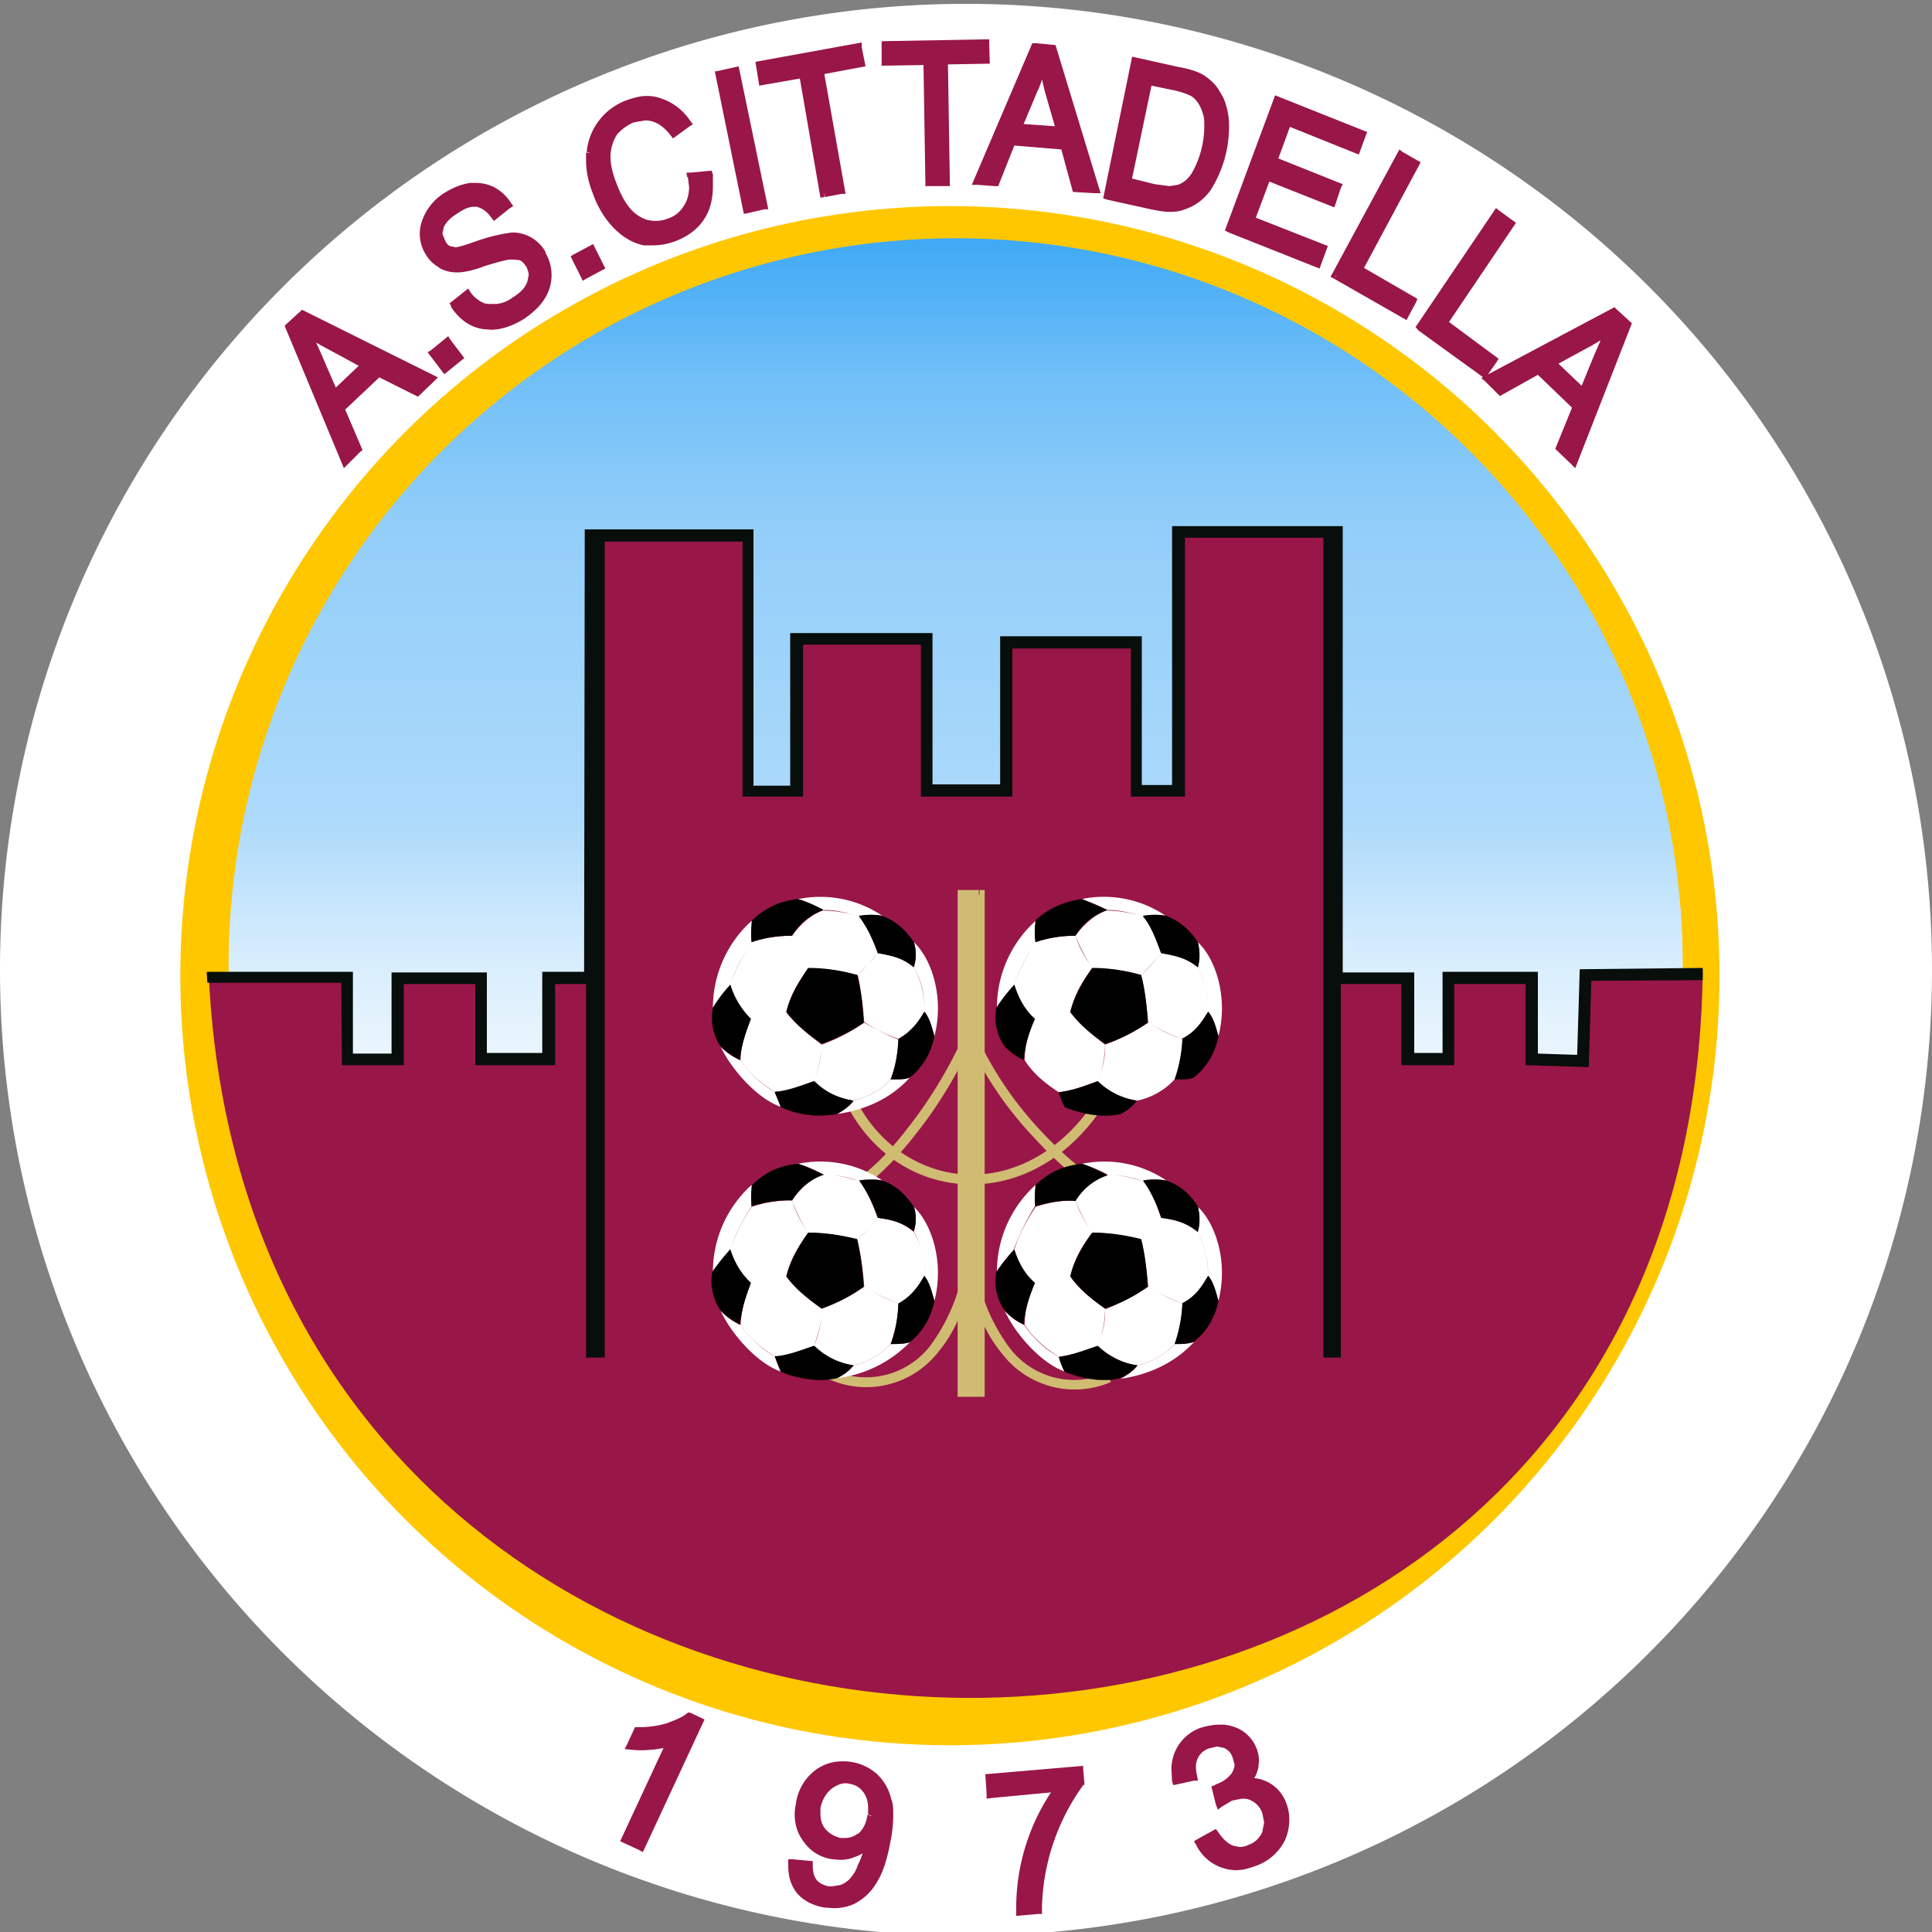
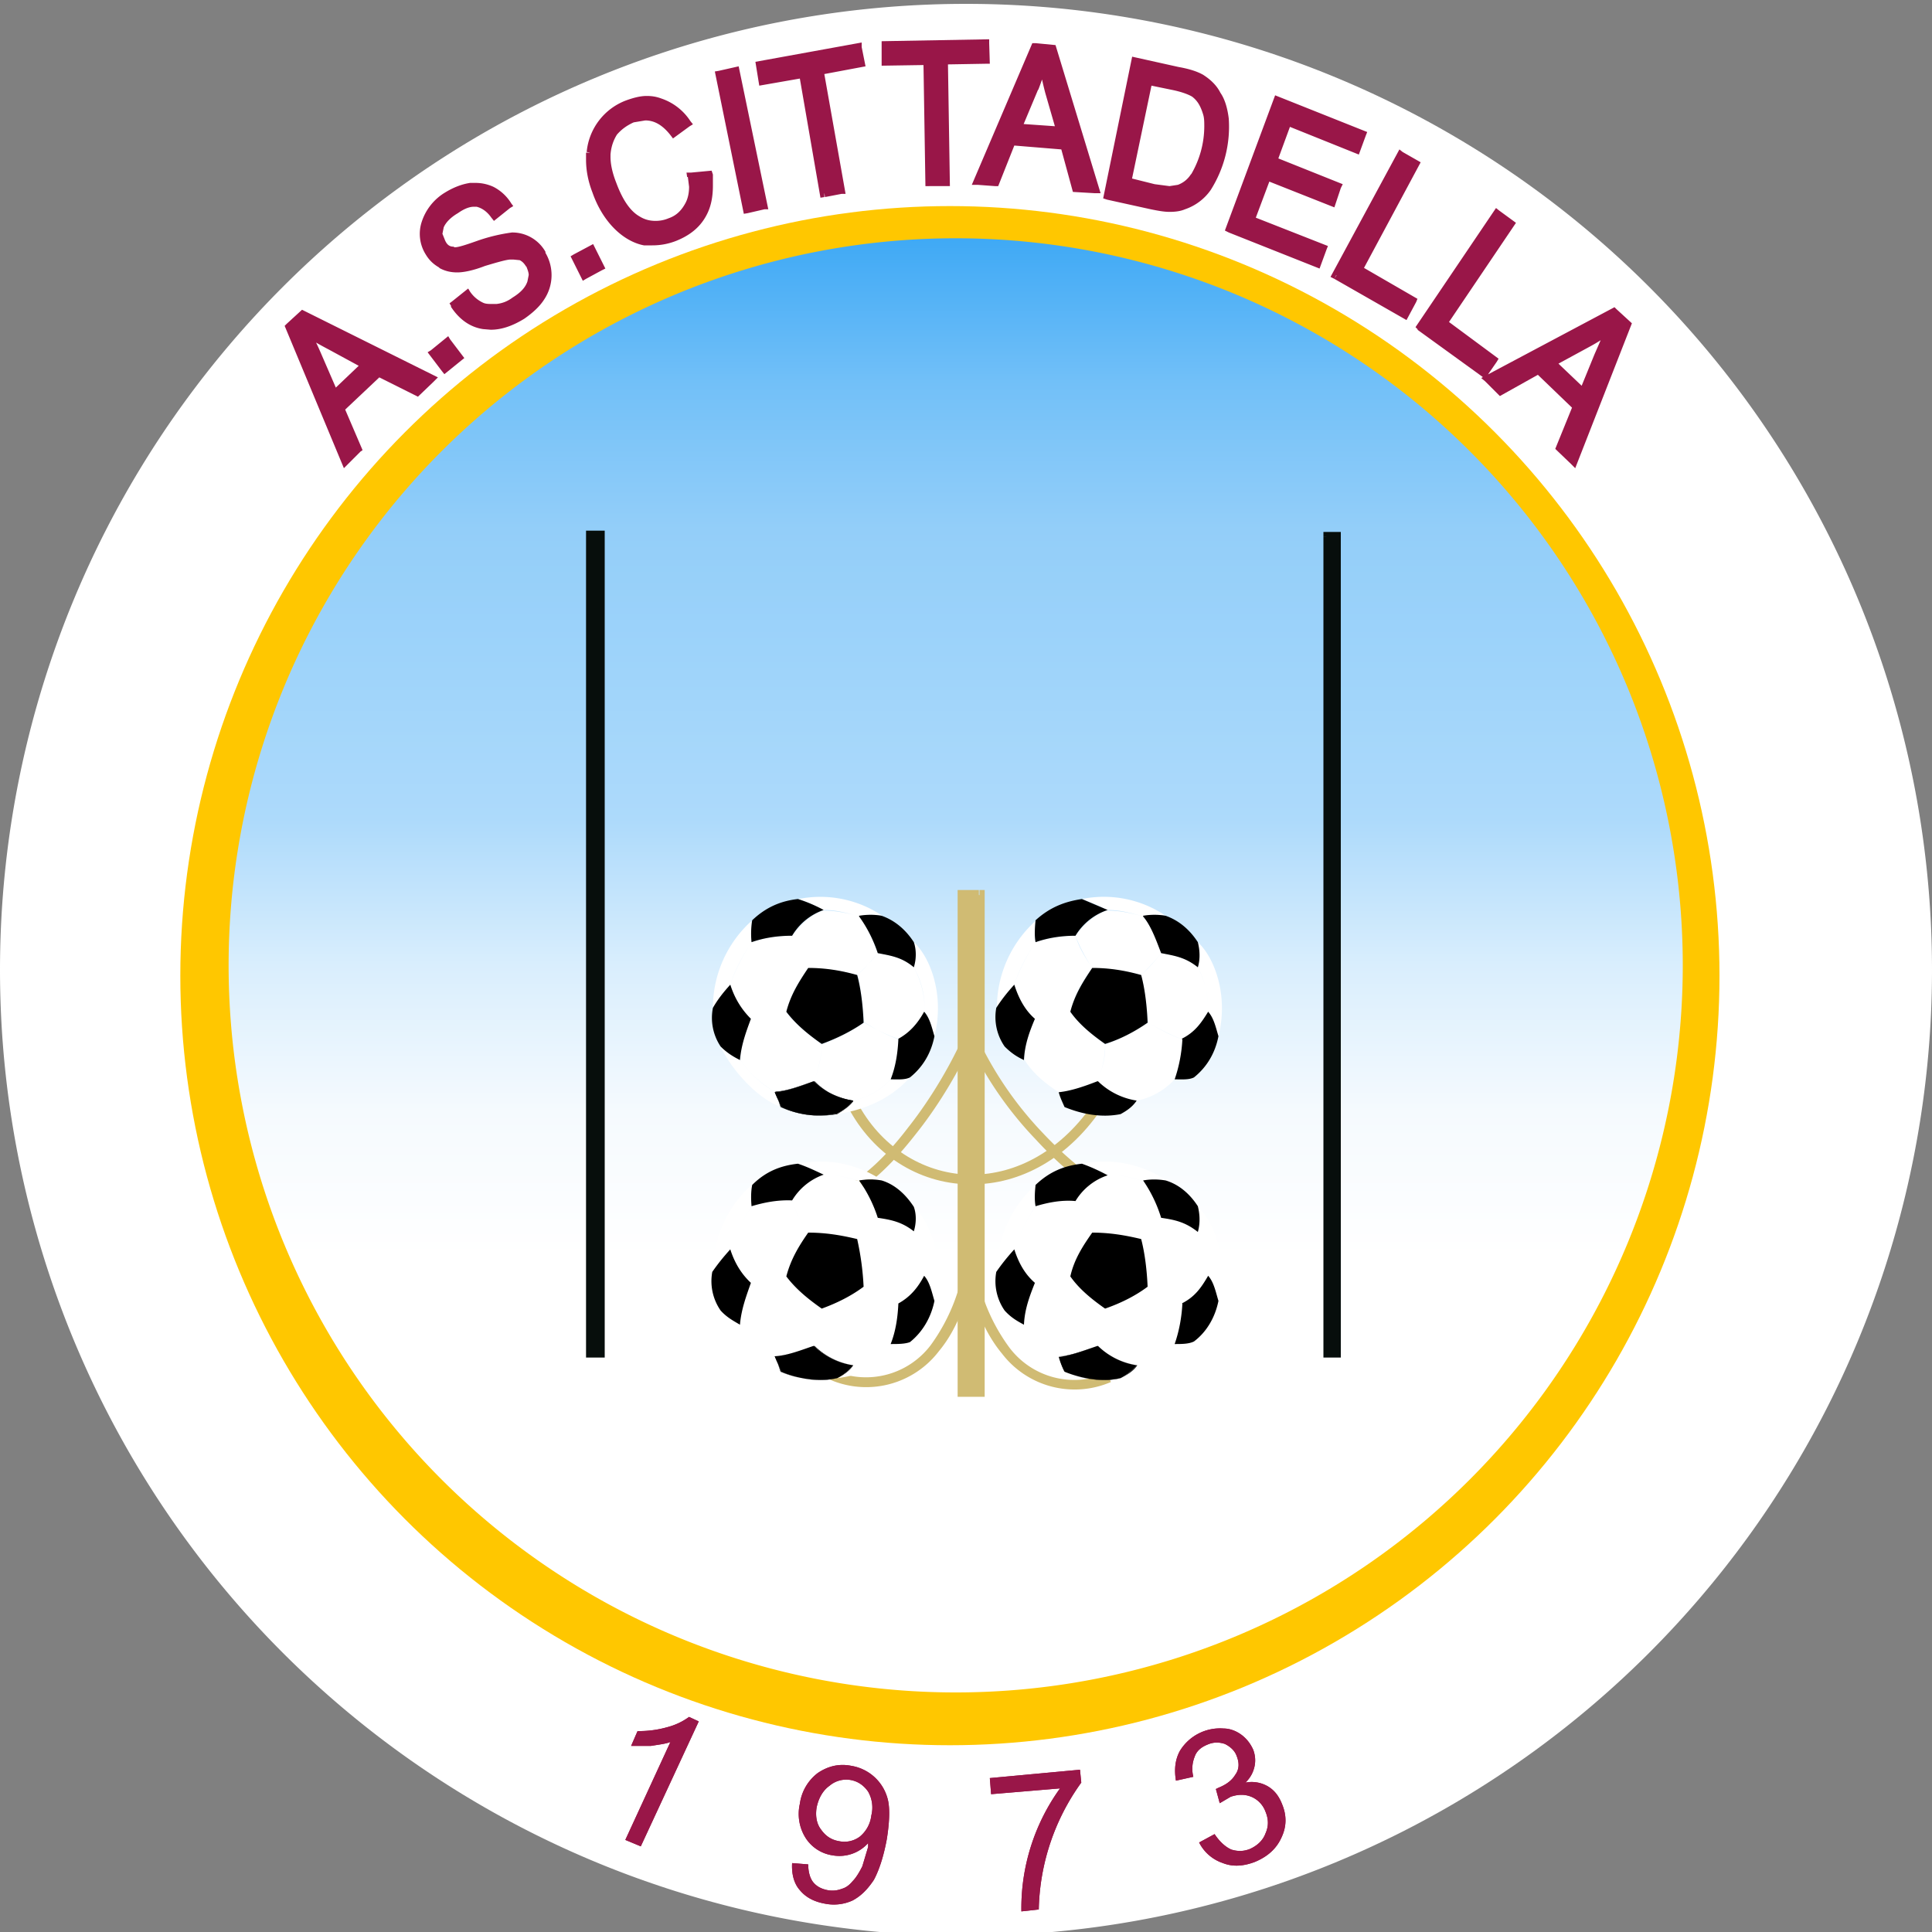
<svg xmlns="http://www.w3.org/2000/svg" fill="none" height="300" width="300">
  <rect width="100%" height="100%" fill="#808080" stroke="none" />
  <linearGradient id="b" gradientUnits="userSpaceOnUse" x1="148.4" x2="148.4" y1="262.8" y2="37">
    <stop offset="0" stop-color="#fff" />
    <stop offset=".3" stop-color="#fff" />
    <stop offset=".4" stop-color="#f5fafe" />
    <stop offset=".5" stop-color="#d9eefd" />
    <stop offset=".6" stop-color="#addafb" />
    <stop offset=".7" stop-color="#9fd4fa" />
    <stop offset=".8" stop-color="#93cef9" />
    <stop offset=".9" stop-color="#72c0f8" />
    <stop offset="1" stop-color="#3fa9f5" />
  </linearGradient>
  <clipPath id="a">
    <path d="M0 0h300v300H0z" />
  </clipPath>
  <g clip-path="url(#a)">
    <path d="M150 300.6a150 150 0 100-300 150 150 0 000 300z" fill="#fff" />
    <circle cx="147.5" cy="151.5" fill="#ffc700" r="119.5" />
    <path d="M148.4 262.8a112.9 112.9 0 100-225.8 112.9 112.9 0 000 225.8z" fill="url(#b)" />
-     <path clip-rule="evenodd" d="M61.7 151.2h13v13.2H85v-13.2h6.5V83.4h24.5v38.8h7.5v-23H144v23h12.3V99.8h20.2v22.4h6.6V82.9h24.4v68.3h11.1v13.2h6.3v-13.2h13v13.2l7.9.3.4-14 18.2.3c-2 151.2-225.4 149.2-232 0h21.5l.1 13.4h7.8v-13.2z" fill="#991648" fill-rule="evenodd" />
    <path clip-rule="evenodd" d="M91.8 83.2H93v127h-1.3z" fill="#070e0c" fill-rule="evenodd" />
    <path d="M91.7 83.2v.7h.8v125.5V83.2h-.8v.7-.7H91v127.6H93.9V82.4H91v.8zM206.2 83.3v.7h.6v125.4h-.6v.7h.7V83.3h-.7v.7-.7h-.7v127.5h2.7V82.6h-2.7v.7z" fill="#070e0c" />
    <path clip-rule="evenodd" d="M149.4 139h2.7V216h-2.7z" fill="#d0bb73" fill-rule="evenodd" />
    <path d="M152 139v-.8h-3.3v78.7h4.2v-78.7h-.8v.8h-.8v76.3h-1v-75.5h1.8v-.8h-.8z" fill="#d0bb73" />
    <path d="M132 172.5c4.1 7.3 11.3 11.5 19 11.4 7.3 0 15-3.9 20.5-12.4l-1.3-.8c-5.3 8.1-12.5 11.7-19.3 11.7-7 0-13.7-3.9-17.5-10.7z" fill="#d0bb73" />
    <path d="M150.2 159.5c-2 4.9-5.4 10.8-9.2 15.6-3.8 5-8 8.8-11.5 9.8l.5 1.5c4-1.2 8.3-5.3 12.2-10.3 4-5 7.4-11 9.5-16zM150 193.9a29 29 0 01-5.5 15 12.6 12.6 0 01-15.1 3.9l-.6 1.4a14.2 14.2 0 0017-4.4c3-3.6 5-9 5.8-15.8z" fill="#d0bb73" />
    <path d="M149.7 194.4c.8 6.9 2.9 12.2 5.9 15.8a14.2 14.2 0 0016.9 4.4l-.6-1.4a12.6 12.6 0 01-15.2-4 28.8 28.8 0 01-5.5-15zM150 160.9a57 57 0 0010.8 16c4.6 5 9.5 8.8 13.5 10l.5-1.5c-3.5-1-8.4-4.7-12.9-9.5a55.5 55.5 0 01-10.5-15.6l-1.5.6z" fill="#d0bb73" />
-     <path d="M32.2 152.6H53l.1 12.8h9.6v-12.6h11.1v12.6h12.4v-12.6h6.5V84.1h22.6v39.6h9.4v-23.6h18.3v23.6h14.2v-23h18.4v23h8.4V83.5h22.6v69.3h11v12.6h8.2v-12.6h11.1v12.6l9.8.3.4-13.4 17.3-.1v-1.9l-19.1.2-.4 13.3-6.1-.2v-12.7h-14.8v12.6h-4.4V151h-11.1V81.7H182v40.2h-4.7V98.8h-22v23h-10.5V98.3h-22.1V122H117V82.2H90.8l-.1 68.7h-6.5v12.6h-8.6V151H60.8v12.6h-6v-12.7H32.1z" fill="#070e0c" />
    <g clip-rule="evenodd" fill-rule="evenodd">
      <path d="M166.2 157.2c.6-2.8 2-5 3.4-6.9-1-1.5-2-3-2.6-5-2.1 0-4.1.3-6.2 1-1.3 2-2.5 4.2-3.3 6.6.6 2.1 1.7 4 3.2 5.3l5.5-1zm3.4-6.9c-1-1.5-2-3.4-2.6-5 1.3-1.8 3-3.3 5-4 2 0 3.7.5 5.5 1 1.2 1.4 2 3.4 2.8 5.7-1 1.3-2 2.3-3.1 3.4-2.4-.7-5-1-7.6-1zm-1.6-10.7c1.3.5 2.7 1 4 1.8 1.9 0 3.7.4 5.5.9 1.2-.3 2.4-.3 3.5-.1a17.1 17.1 0 00-13-2.6zm9.2 11.8c1.1-1 2.2-2.2 3.1-3.4 2.4.4 4 .8 5.7 2.2 1 2 1.6 4 1.6 6.9-1 1.6-2 3.2-4 4.3-2-.7-3.6-1.6-5.3-2.6-.2-2.6-.6-5.1-1.1-7.4zm8.8-1.2c1 1.9 1.6 4.1 1.6 6.9.8 1 1.2 2.3 1.6 3.8 1.6-6.3-.6-12.2-3.2-14.6.3 1.1.3 2.6 0 3.9zm-14.4 12c2.3-.8 4.6-2 6.7-3.4 1.7 1 3.5 1.9 5.3 2.6 0 2-.5 4.3-1.2 6.2a10.9 10.9 0 01-5.8 3.3 11 11 0 01-6.2-3c.8-2 1.3-3.7 1.2-5.8zm-1.2 5.7a15 15 0 001.2-5.7c-1.7-1.3-3.9-3-5.4-5l-5.5 1c-.9 2-1.6 4.2-1.6 6.4 1.3 2.1 3.3 3.7 5.3 5 2.3-.3 4-1 6-1.7zm-12.9-15c.8-2.5 2-4.6 3.3-6.6-.2-1.1-.1-2.3 0-3.3a18.2 18.2 0 00-6 13.5c.8-1.3 1.7-2.4 2.7-3.6" fill="#fff" />
      <path d="M166.2 157.1c.7-2.7 2-4.7 3.4-6.8 2.7 0 5.1.4 7.6 1.1.6 2.2.9 4.9 1 7.4-2 1.4-4.3 2.6-6.6 3.3-2-1.4-4-3-5.4-5zm-5.4-10.8c2-.7 4.1-1 6.2-1a9.2 9.2 0 015-4l-4-1.7c-2.7.4-5 1.3-7.2 3.3-.1 1.1-.2 2.3 0 3.4zm16.7-4c1.2 1.4 2 3.6 2.8 5.7 2 .4 3.7.6 5.7 2.2.4-1.3.3-2.7 0-3.9-1.3-2-3-3.4-5-4.1-1.1-.2-2.4-.2-3.5 0zm6 19c2-1 3-2.4 4.1-4.2.9 1 1.2 2.5 1.6 3.8-.5 2.6-1.8 4.8-3.8 6.4-.8.4-1.9.3-3 .3.7-2 1.1-4.2 1.2-6.2zm-27.5 1.2c1 1 1.9 1.6 3 2.1.1-2.4.9-4.5 1.7-6.4-1.5-1.3-2.5-3.1-3.2-5.3-1 1.1-1.9 2.2-2.8 3.6a8 8 0 001.3 6M170.5 167.9a11 11 0 006 3c-.6.9-1.4 1.5-2.5 2.1-3 .6-6 0-8.7-1.1-.3-.7-.7-1.5-.9-2.3 2-.2 4.2-1 6-1.7z" fill="#000" />
      <path d="M122.1 198.2c.6-2.7 2.1-5 3.4-6.8-1-1.5-2-3.1-2.5-5-2.2 0-4.2.3-6.3 1-1.3 2-2.5 4.2-3.3 6.6.6 2 1.8 4 3.2 5.2l5.5-1zm3.4-6.8c-1-1.5-2-3.4-2.5-5 1.3-1.9 2.9-3.4 5-4 2 0 3.6.5 5.4 1 1.2 1.4 2 3.4 2.9 5.7a27 27 0 01-3.2 3.4c-2.4-.7-5-1-7.6-1.1zm-1.6-10.7c1.4.4 2.7 1 4 1.7 1.9 0 3.8.4 5.5 1 1.2-.3 2.4-.3 3.6-.1a17.2 17.2 0 00-13-2.6zm9.2 11.8c1.2-1 2.2-2.2 3.2-3.4 2.4.3 3.9.8 5.6 2.2 1.1 2 1.7 4 1.7 6.8-1 1.6-2.1 3.3-4.1 4.3-1.9-.7-3.6-1.6-5.3-2.6-.2-2.5-.5-5-1.1-7.3zm8.8-1.3a14 14 0 011.7 7c.7 1 1 2.3 1.5 3.8 1.6-6.3-.6-12.2-3.2-14.6.4 1 .4 2.6 0 3.8zm-14.3 12a29 29 0 006.6-3.4c1.7 1 3.5 2 5.3 2.6 0 2-.5 4.3-1.2 6.3a10.9 10.9 0 01-5.8 3.3 11 11 0 01-6.1-3c.7-2 1.2-3.7 1.2-5.8zm-1.2 5.8a15 15 0 001.2-5.8c-1.7-1.2-4-2.9-5.5-5l-5.5 1a19 19 0 00-1.6 6.5c1.3 2.1 3.3 3.7 5.4 5 2.2-.3 4-1 6-1.7zm-13-15c.8-2.5 2-4.6 3.3-6.7V184a18.2 18.2 0 00-6 13.5c.8-1.3 1.8-2.4 2.7-3.5z" fill="#fff" />
      <path d="M115 205.7a16 16 0 005.4 5c.1.7.5 1.6.9 2.3-4-1.4-8-6.3-9.4-9.5.9 1 1.9 1.7 3 2.2zm17.5 6.3a11 11 0 005.8-3.3c1 0 2.1 0 3-.3A19 19 0 01130 214a8.4 8.4 0 002.6-2" fill="#fff" />
      <path d="M122.1 198.2c.7-2.7 2-4.8 3.4-6.8 2.7 0 5.1.4 7.6 1a43 43 0 011 7.4c-2 1.5-4.3 2.6-6.5 3.4-2-1.4-4-3-5.5-5zm-5.4-10.9c2-.6 4.1-1 6.3-.9a9.3 9.3 0 014.9-4c-1.3-.6-2.5-1.2-4-1.7-2.7.3-5 1.2-7.1 3.3-.2 1-.2 2.2-.1 3.3zm16.7-4a21 21 0 012.9 5.8c2 .3 3.7.6 5.6 2.1.4-1.3.4-2.7 0-3.8-1.3-2-3-3.5-5-4.1-1.1-.2-2.3-.2-3.5 0zm6.1 19.1c1.8-1 3-2.4 4-4.3.9 1 1.2 2.6 1.6 3.9-.5 2.5-1.8 4.8-3.8 6.4-.8.3-1.9.3-3 .3.8-2 1.1-4.2 1.2-6.3zm-27.6 1.1c1 1.1 2 1.6 3 2.2.2-2.4 1-4.5 1.7-6.5-1.4-1.3-2.5-3-3.2-5.2-1 1.1-1.9 2.2-2.8 3.5a8 8 0 001.3 6M126.4 209a11 11 0 006.1 3c-.7.8-1.5 1.5-2.5 2-3 .6-6.2.1-8.7-1l-1-2.4c2-.1 4.2-1 6-1.6" fill="#000" />
    </g>
    <path d="M126.4 209a11 11 0 006.1 3c-.7.8-1.5 1.5-2.5 2-.9.2-1.7.3-2.6.3-2.1 0-4.3-.5-6.1-1.3l-1-2.4c2.1-.1 4.2-1 6.1-1.6-1.9.6-4 1.5-6 1.6l.8 2.4a15.2 15.2 0 008.8 1c1-.5 1.9-1.1 2.5-2a11 11 0 01-6-3h-.1z" fill="#000" />
    <path clip-rule="evenodd" d="M166.2 198.2c.6-2.7 2-5 3.4-6.8-1-1.5-2-3.1-2.6-5-2.1 0-4.1.3-6.2 1-1.3 2-2.5 4.2-3.3 6.6.6 2 1.7 4 3.2 5.2l5.5-1zm3.4-6.8a24 24 0 01-2.6-5c1.3-1.9 3-3.4 5-4 2 0 3.7.5 5.5 1 1.2 1.4 2 3.4 2.8 5.7a28 28 0 01-3.1 3.4c-2.4-.7-5-1-7.6-1.1zm-1.6-10.7c1.3.4 2.7 1 4 1.7 1.9 0 3.7.4 5.5 1 1.2-.3 2.4-.3 3.6-.1a17.2 17.2 0 00-13-2.6zm9.2 11.8a28 28 0 003.1-3.4c2.4.3 4 .8 5.7 2.2 1 2 1.6 4 1.6 6.8-1 1.7-2 3.3-4 4.3a33 33 0 01-5.3-2.6c-.2-2.5-.6-5-1.1-7.3zm8.8-1.2a14 14 0 011.6 6.8c.8 1 1.2 2.4 1.6 3.9 1.6-6.3-.6-12.2-3.2-14.6.3 1 .3 2.6 0 3.9zm-14.4 12c2.3-.9 4.6-2.1 6.7-3.5 1.7 1 3.5 2 5.3 2.6 0 2-.5 4.3-1.2 6.3a10.9 10.9 0 01-5.8 3.3c-2.5-.3-4.4-1.5-6.2-3 .8-2 1.3-3.7 1.2-5.8zm-1.2 5.7a15 15 0 001.2-5.8c-1.7-1.2-3.9-2.8-5.4-5l-5.5 1c-.9 2.1-1.6 4.3-1.6 6.5 1.3 2.1 3.3 3.7 5.3 5 2.3-.3 4-1 6-1.7zm-13-15c1-2.5 2-4.6 3.3-6.7l.1-3.3a18.2 18.2 0 00-6 13.5c.8-1.3 1.7-2.4 2.7-3.5z" fill="#fff" fill-rule="evenodd" />
    <path clip-rule="evenodd" d="M159 205.7a16 16 0 005.4 5l1 2.3c-4-1.4-8-6.3-9.4-9.5.9 1 1.8 1.7 3 2.2zm17.6 6.3a11 11 0 005.8-3.3c1 0 2 0 3-.3-2.8 3-6.6 5-11.4 5.7a8.6 8.6 0 002.6-2z" fill="#fff" fill-rule="evenodd" />
    <path clip-rule="evenodd" d="M166.2 198.2c.6-2.7 2-4.8 3.4-6.8 2.7 0 5.1.4 7.6 1 .6 2.3.9 5 1 7.4-2 1.5-4.3 2.6-6.6 3.4-2-1.4-4-3-5.4-5zm-5.4-10.9c2-.6 4.1-1 6.2-.8a9.2 9.2 0 015-4c-1.3-.7-2.6-1.3-4-1.8-2.7.3-5 1.2-7.2 3.3-.1 1-.2 2.2 0 3.3zm16.7-4a21 21 0 012.8 5.8c2 .3 3.7.6 5.7 2.2.4-1.4.3-2.8 0-4-1.3-2-3-3.4-5-4-1.2-.2-2.4-.2-3.5 0zm6 19.1c2-1 3-2.4 4.1-4.3.9 1 1.2 2.6 1.6 3.9-.5 2.5-1.8 4.8-3.8 6.3-.8.4-1.9.4-3 .4.7-2 1.1-4.2 1.2-6.3zm-27.5 1.1c1 1.1 1.9 1.6 3 2.2.1-2.4.9-4.5 1.7-6.5-1.5-1.3-2.5-3-3.2-5.2-1 1.1-1.9 2.2-2.8 3.5a8 8 0 001.3 6zM170.5 209a11 11 0 006 3 9 9 0 01-2.5 2c-3 .6-6 .1-8.7-1a12 12 0 01-.9-2.3c2-.2 4.2-1.1 6-1.7" fill="#000" fill-rule="evenodd" />
    <path d="M170.5 209a11 11 0 006 3 9 9 0 01-2.5 2c-.8.2-1.6.3-2.5.3-2.2 0-4.3-.5-6.2-1.3l-.8-2.4c2 0 4-1 6-1.6-2 .6-4 1.5-6 1.6.1.8.5 1.7.8 2.4a15.2 15.2 0 008.7 1c1-.5 2-1.1 2.6-2a11 11 0 01-6.1-3z" fill="#000" />
    <path clip-rule="evenodd" d="M122.1 157.2c.6-2.8 2.1-5 3.4-6.9a24 24 0 01-2.5-5c-2.2 0-4.2.3-6.3 1-1.3 2-2.5 4.2-3.3 6.6.6 2.1 1.8 4 3.2 5.3l5.5-1zm3.4-6.9a24 24 0 01-2.5-5c1.3-1.8 2.9-3.3 5-4 2 0 3.6.5 5.4 1 1.2 1.4 2 3.4 2.9 5.7-1 1.3-2 2.3-3.2 3.4-2.4-.7-5-1-7.6-1zm-1.6-10.7c1.4.4 2.7 1 4 1.8 1.9 0 3.8.4 5.5.9 1.2-.3 2.4-.3 3.6-.1a17.2 17.2 0 00-13-2.6zm9.2 11.8c1.2-1 2.2-2.2 3.2-3.4 2.4.4 3.9.8 5.6 2.2 1.1 2 1.7 4 1.7 6.9-1 1.6-2.1 3.2-4.1 4.3-1.9-.7-3.6-1.6-5.3-2.7-.2-2.5-.5-5-1-7.3zm8.8-1.2c1 1.9 1.7 4.1 1.7 6.9.7 1 1.1 2.3 1.5 3.8 1.6-6.3-.6-12.2-3.2-14.6.4 1.1.4 2.6 0 3.9zm-14.3 12a29 29 0 006.6-3.4c1.7 1 3.5 1.9 5.3 2.5 0 2.1-.5 4.4-1.2 6.3a11 11 0 01-5.8 3.3c-2.4-.3-4.4-1.4-6.1-3 .7-2 1.2-3.7 1.2-5.8zm-1.2 5.7c.7-2 1.2-4 1.2-5.7-1.7-1.3-4-3-5.5-5l-5.5 1c-.8 2-1.6 4.2-1.6 6.4 1.3 2.1 3.3 3.7 5.4 5 2.2-.3 4-1 6-1.7zm-13-15c.8-2.5 2-4.6 3.3-6.6V143a18.2 18.2 0 00-6 13.5c.8-1.3 1.8-2.4 2.7-3.6z" fill="#fff" fill-rule="evenodd" />
    <path clip-rule="evenodd" d="M115 164.6a16 16 0 005.4 5c.2.7.5 1.6.9 2.3-4-1.4-8-6.3-9.4-9.4.9 1 1.9 1.6 3 2.1zm17.5 6.3a11 11 0 005.8-3.3c1 0 2.1 0 3-.3-2.7 3-6.5 5-11.4 5.7a8.5 8.5 0 002.6-2z" fill="#fff" fill-rule="evenodd" />
    <path clip-rule="evenodd" d="M122.1 157.1c.7-2.7 2-4.7 3.4-6.8 2.7 0 5.1.4 7.6 1.1.6 2.2.9 4.9 1 7.4-2 1.4-4.3 2.5-6.5 3.3-2-1.4-4-3-5.5-5zm-5.4-10.8c2-.7 4.1-1 6.3-1a9.2 9.2 0 014.9-4 23 23 0 00-4-1.7c-2.7.3-5 1.3-7.1 3.3a13 13 0 00-.1 3.4zm16.7-4a21 21 0 012.9 5.7c2 .4 3.7.6 5.6 2.2.4-1.3.4-2.7 0-3.9-1.3-2-3-3.4-5-4.1-1.1-.2-2.3-.2-3.5 0zm6.1 19c1.8-1 3-2.4 4-4.2.9 1 1.2 2.5 1.6 3.8-.5 2.6-1.8 4.8-3.8 6.4-.8.4-1.9.3-3 .3.8-2 1.1-4.2 1.2-6.2zm-27.6 1.2c1 1 2 1.6 3 2.1.2-2.4 1-4.5 1.7-6.4-1.4-1.4-2.5-3.1-3.2-5.3-1 1.1-1.9 2.2-2.7 3.6a8 8 0 001.2 6M126.4 167.9a11 11 0 006.1 3c-.7.9-1.5 1.5-2.5 2-3 .7-6.2.2-8.7-1l-1-2.3c2-.2 4.2-1 6-1.7" fill="#000" fill-rule="evenodd" />
    <path d="M126.4 167.9a11 11 0 006.1 3c-.7.9-1.5 1.5-2.5 2-.9.2-1.7.3-2.6.3-2.1 0-4.3-.5-6.1-1.3l-1-2.3c2.1-.2 4.2-1 6.1-1.7-1.9.6-4 1.5-6 1.6l.8 2.4a15.2 15.2 0 008.8 1.1c1-.6 1.9-1.2 2.5-2a11 11 0 01-6-3.1h-.1z" fill="#000" />
    <path d="M241 56.3l4.8 4.6 2.4-5.7a60 60 0 012-4.2c-1.2.8-2.3 1.6-3.6 2.2zm-10 2.5l19.6-10.4 2 2-8.2 21.2-2.2-2 2.6-6.4-6-5.7-5.8 3.2zm-10.5-8.1l11.9-17.5 2 1.5L224 50.2l7.9 5.6-1.4 2zm-13-8l10-18.6 2.3 1.3-8.9 16.5 8.4 4.7-1.2 2.3zM191 35.5l7.4-19.9 13.1 5.2-.8 2.4-10.8-4.3-2.3 6.1 10.1 4-.9 2.3-10-4-2.6 6.8 11.2 4.5-.9 2.3zm-16-7l4 .9c1.7.3 3 .4 4 0 .9-.2 1.7-.8 2.4-1.8.9-1.3 1.5-3 2-4.9.4-2.1.4-3.8 0-5.2-.4-1.3-1-2.3-2-3-.6-.4-1.6-.7-3.1-1l-4-1zm-3 2l4.3-21 6.6 1.5c1.6.3 2.8.7 3.6 1.2 1 .6 1.9 1.4 2.5 2.4.6 1.1 1 2.3 1.2 3.8s0 3-.3 5c-.5 2.3-1.3 4.2-2.4 5.7a7.6 7.6 0 01-3.7 2.8c-1.3.4-3 .4-5 0zm-14-10.7l6.6.5-1.6-6a62 62 0 01-1-4.5 27 27 0 01-1.4 4zm-6.2 8.4l9-20.8 2.7.2 6.5 21.9-3-.2-1.8-6.6-8-.6-2.6 6.3zm-7.5.2L144 9.4l-6.4.2V7l15.4-.2v2.5h-6.4l.3 19zM128 30l-3.1-18.5-6.4 1.1-.4-2.5 15.2-2.7.4 2.4-6.3 1.2 3.2 18.5zm-12 2.5l-4.3-20.9 2.5-.5 4.3 20.8zm-8.6-5.2l2.7-.3c.3 2.5 0 4.5-1 6.2a8.1 8.1 0 01-4.2 3.5c-1.7.7-3.3 1-4.7.6-1.5-.2-3-1-4.3-2.4a14.1 14.1 0 01-3.3-5.3c-.8-2.2-1.1-4.2-1-6a8.8 8.8 0 015.8-7.5c1.8-.7 3.5-.8 5-.3a8 8 0 014.3 3.2l-2 1.6c-2-2.5-4-3.2-6.5-2.3-1.2.5-2.1 1.2-2.8 2.1s-1 2-1.2 3.5c0 1.4.2 3 .9 4.7 1 2.8 2.3 4.6 3.9 5.5 1.6 1 3.2 1.1 5 .4a5.4 5.4 0 003-2.6 7 7 0 00.4-4.6zM90.7 42.7L89.4 40l2.4-1.2 1.4 2.6zm-20.2 4.5l2-1.5c.7 1 1.4 1.5 2.1 1.8.8.4 1.6.4 2.5.3 1-.1 1.9-.5 2.8-1a5.8 5.8 0 002.5-2.9 3.3 3.3 0 00-1.5-4c-.5-.3-1.1-.3-1.8-.3-.7.1-2 .5-4 1.2-1.9.6-3.2.9-4.2.9a5 5 0 01-4.4-2.5c-.8-1.4-1-3-.5-4.6.4-1.6 1.6-3 3.4-4.1A9 9 0 0173 29c1.2-.2 2.3 0 3.3.4 1 .5 1.8 1.3 2.5 2.4l-2 1.5c-.8-1-1.7-1.7-2.7-1.8a5 5 0 00-3.4 1c-1.2.7-2 1.6-2.4 2.5-.3 1-.2 1.8.2 2.6.5.7 1 1.1 1.8 1.2.7.1 2-.2 4-.8 1.8-.7 3.2-1 4-1.2 1.3-.2 2.4 0 3.4.3 1 .5 1.8 1.2 2.4 2.3a6.3 6.3 0 01-.1 6.7c-.7 1-1.7 2-3 2.8-2 1.3-4 1.8-5.9 1.5a6.8 6.8 0 01-4.6-3.3zm-1.4 10l-1.8-2.4 2.1-1.7 1.8 2.4zm-17.2 4l4.8-4.6-5.4-2.9-4-2.2c.8 1.1 1.5 2.4 2 3.7zm1.7 10.4l-8.7-20.8 2-2 20 10-2.2 2-5.9-3-6 5.7 2.8 6.2z" fill="#991648" />
    <path d="M241 56.3l4.8 4.6 2.4-5.7a60 60 0 012-4.2c-1.2.8-2.3 1.6-3.6 2.2zm-10 2.5l19.6-10.4 2 2-8.2 21.2-2.2-2 2.6-6.4-6-5.7-5.8 3.2zm-10.5-8.1l11.9-17.5 2 1.5L224 50.2l7.9 5.6-1.4 2zm-13-8l10-18.6 2.3 1.3-8.9 16.5 8.4 4.7-1.2 2.3zM191 35.5l7.4-19.9 13.1 5.2-.8 2.4-10.8-4.3-2.3 6.1 10.1 4-.9 2.3-10-4-2.6 6.8 11.2 4.5-.9 2.3zm-16-7l4 .9c1.7.3 3 .4 4 0 .9-.2 1.7-.8 2.4-1.8.9-1.3 1.5-3 2-4.9.4-2.1.4-3.8 0-5.2-.4-1.3-1-2.3-2-3-.6-.4-1.6-.7-3.1-1l-4-1zm-3 2l4.3-21 6.6 1.5c1.6.3 2.8.7 3.6 1.2 1 .6 1.9 1.4 2.5 2.4.6 1.1 1 2.3 1.2 3.8s0 3-.3 5c-.5 2.3-1.3 4.2-2.4 5.7a7.6 7.6 0 01-3.7 2.8c-1.3.4-3 .4-5 0zm-14-10.7l6.6.5-1.6-6a62 62 0 01-1-4.5 27 27 0 01-1.4 4zm-6.2 8.4l9-20.8 2.7.2 6.5 21.9-3-.2-1.8-6.6-8-.6-2.6 6.3zm-7.5.2L144 9.4l-6.4.2V7l15.4-.2v2.5h-6.4l.3 19zM128 30l-3.1-18.5-6.4 1.1-.4-2.5 15.2-2.7.4 2.4-6.3 1.2 3.2 18.5zm-12 2.5l-4.3-20.9 2.5-.5 4.3 20.8zm-8.6-5.2l2.7-.3c.3 2.5 0 4.5-1 6.2a8.1 8.1 0 01-4.2 3.5c-1.7.7-3.3 1-4.7.6-1.5-.2-3-1-4.3-2.4a14.1 14.1 0 01-3.3-5.3c-.8-2.2-1.1-4.2-1-6a8.8 8.8 0 015.8-7.5c1.8-.7 3.5-.8 5-.3a8 8 0 014.3 3.2l-2 1.6c-2-2.5-4-3.2-6.5-2.3-1.2.5-2.1 1.2-2.8 2.1s-1 2-1.2 3.5c0 1.4.2 3 .9 4.7 1 2.8 2.3 4.6 3.9 5.5 1.6 1 3.2 1.1 5 .4a5.4 5.4 0 003-2.6 7 7 0 00.4-4.6zM90.7 42.7L89.4 40l2.4-1.2 1.4 2.6zm-20.2 4.5l2-1.5c.7 1 1.4 1.5 2.1 1.8.8.4 1.6.4 2.5.3 1-.1 1.9-.5 2.8-1a5.8 5.8 0 002.5-2.9 3.3 3.3 0 00-1.5-4c-.5-.3-1.1-.3-1.8-.3-.7.1-2 .5-4 1.2-1.9.6-3.2.9-4.2.9a5 5 0 01-4.4-2.5c-.8-1.4-1-3-.5-4.6.4-1.6 1.6-3 3.4-4.1A9 9 0 0173 29c1.2-.2 2.3 0 3.3.4 1 .5 1.8 1.3 2.5 2.4l-2 1.5c-.8-1-1.7-1.7-2.7-1.8a5 5 0 00-3.4 1c-1.2.7-2 1.6-2.4 2.5-.3 1-.2 1.8.2 2.6.5.7 1 1.1 1.8 1.2.7.1 2-.2 4-.8 1.8-.7 3.2-1 4-1.2 1.3-.2 2.4 0 3.4.3 1 .5 1.8 1.2 2.4 2.3a6.3 6.3 0 01-.1 6.7c-.7 1-1.7 2-3 2.8-2 1.3-4 1.8-5.9 1.5a6.8 6.8 0 01-4.6-3.3zm-1.4 10l-1.8-2.4 2.1-1.7 1.8 2.4zm-17.2 4l4.8-4.6-5.4-2.9-4-2.2c.8 1.1 1.5 2.4 2 3.7zm1.7 10.4l-8.7-20.8 2-2 20 10-2.2 2-5.9-3-6 5.7 2.8 6.2z" fill="#991648" />
    <path d="M241 56.3l-.5.5L246 62l2.8-6.7v.1a60 60 0 011.9-4.1l1.2-2.5-2.2 1.7c-1 .8-2.2 1.5-3.4 2.2l-6.4 3.5.6.6.4-.5.3.6 5.7-3.1c1.3-.7 2.5-1.5 3.6-2.3l-.4-.5-.5-.3c-.6 1-1.2 2.5-2 4.3l-2 4.9-4.2-4-.5.4.3.6zm-10 2.5l.3.5 19.2-10.1 1.4 1.3-7.8 20-1.2-1.1 2.7-6.4-6.6-6.3-5.9 3.2-1.6-1.6-.5.5.3.5-.3-.5-.4.4 2 2 .3.3 5.9-3.3 5.3 5.1-2.6 6.4 2.4 2.3.7.7 8.8-22.5L251 48l-.3-.3-20.7 11 .6.5zm-10.5-8.1l.5.3 11.5-16.9 1.1.8-10.4 15.4L231 56l-.7 1-9.4-6.8-.4.5.5.3-.5-.3-.4.5 10.5 7.6 1.8-2.6.3-.5L225 50l10.4-15.4-2.6-1.9-.5-.4-12.5 18.5.4.4zm-13-8l.5.4 9.8-18.1 1.1.6-8.8 16.5 8.4 4.8-.6 1.1-10.1-5.8-.3.6.5.3-.5-.3-.3.5 11.2 6.4 1.5-2.8.2-.5-8.3-4.8 8.8-16.4-2.8-1.6-.5-.4L206.6 43l.6.3zM191 35.5l.6.3 7.2-19.4 12 4.8-.5 1.2-10.7-4.3-2.8 7.3 10.1 4-.4 1.1-10-4-3 8 11.1 4.4-.4 1.2-13-5.1-.2.5.6.3-.6-.3-.2.6 14.1 5.6 1.1-3 .2-.5-11.2-4.4 2.1-5.6 10.1 4 1-3 .3-.6-10-4 1.8-4.9L211 24l1.1-3 .2-.5-14.3-5.7-7.8 21 .6.3zm-16-7l-.1.6 4 .9 2.6.3c.6 0 1.1 0 1.6-.2 1.1-.4 2-1.1 2.8-2.2 1-1.3 1.6-3 2-5 .3-1.2.4-2.3.4-3.2 0-.9-.1-1.7-.3-2.4a5.8 5.8 0 00-2.2-3.3 10 10 0 00-3.4-1.2l-4-.9h-.6l-3.5 17 .6.2.1-.6.6.1 3.2-15.3 3.4.7c1.4.3 2.4.7 2.9 1 .8.6 1.3 1.4 1.7 2.7.2.6.2 1.2.2 2A14.8 14.8 0 01185 27l-.1.1a4 4 0 01-2 1.6l-1.3.2-2.3-.3-4-1-.2.7.6.1zm-3 2h.6l4.2-20.2 6 1.3c1.5.3 2.7.7 3.4 1.1 1 .5 1.7 1.3 2.3 2.3.6 1 1 2 1 3.5v-.1l.2 1.4c0 1-.1 2.2-.4 3.4-.5 2.3-1.2 4.1-2.3 5.5a7 7 0 01-3.4 2.6c-.6.2-1.2.3-2 .3a12 12 0 01-2.6-.3l-6.9-1.5-.1.6.6.1h-.6l-.1.5 6.8 1.5c1 .2 2 .4 2.9.4.9 0 1.7-.1 2.4-.4a8 8 0 004-3 18.4 18.4 0 002.8-11.1c-.2-1.6-.6-3-1.3-4-.6-1.2-1.6-2.1-2.7-2.8-.9-.5-2.1-.9-3.8-1.2l-7.2-1.6-4.5 22 .6.2zm-14-10.7v.7l7.4.5-1.8-6.9c-.5-1.8-.9-3.3-1-4.4l-.6-2.9-.7 2.8c-.3 1.3-.8 2.6-1.3 4l-2.9 6.8h.9v-.6l.6.3 2.6-6.2v.1c.5-1.3 1-2.7 1.3-4l-.6-.2h-.6a61 61 0 001 4.6l1.5 5.2-5.7-.4v.6l.5.3zm-6.2 8.4l.6.2L161.1 8l2 .1 6 20.6-1.6-.1-1.8-6.6-9-.7-2.6 6.3-2.2-.1v.6l.5.2-.6-.2v.6l2.7.2h.5l2.5-6.3 7.3.6 1.8 6.6 3.4.2h.9l-7-23-3.1-.3h-.5l-9.4 22h.9zm-7.5.2h.6l-.3-19.5-6.4.1V7.6l14.2-.2v1.3h-6.5l.4 18.9h-2v.7h.6-.6v.6h3.2l-.3-18.9 5.8-.1h.7l-.1-3.2v-.6l-16.7.3V10.2l6.5-.1.3 18.8h.6zM128 30l.6-.1-3.2-19.2-6.4 1.2-.2-1.3 14-2.5.2 1.2-6.3 1.2 3.1 18.5-1.9.4.1.6.6-.1h-.6l.1.7 2.6-.5h.6L128 11.5l6.4-1.2-.6-3v-.7l-16.5 3 .5 3.1.1.6 6.3-1.1 3.2 18.5.6-.1zm-12 2.5l.6-.1-4.2-20.3 1.3-.3 4 19.7-1.8.4.1.6.6-.1-.6.1.1.6 2.6-.6h.6l-4.6-22.2-3.1.7-.6.1 4.5 22.1.6-.1zm-8.6-5.2l.1.7 2.7-.3-.1-.7-.6.1v1.6c0 1.7-.2 3-.9 4.2a7.5 7.5 0 01-4 3.3c-1 .4-2.1.6-3.2.6h-1.1c-1.3-.3-2.6-1-4-2.3-1.2-1.2-2.3-3-3.1-5-.6-1.8-1-3.4-1-4.8l.1-1a8.2 8.2 0 015.4-7 6.5 6.5 0 014.7-.3c1.4.4 2.7 1.4 3.8 3l.5-.4-.3-.5-2.1 1.6.3.5.5-.4c-1.4-1.9-3-2.9-4.9-2.9a7 7 0 00-5.3 2.7 7 7 0 00-1.3 3.8v-.2.7c0 1.4.3 3 1 4.6 1 2.8 2.3 4.7 4 5.8a6 6 0 005.6.4 6 6 0 003.3-2.9c.5-1 .7-2 .7-3.2 0-.5 0-1.1-.2-1.8l-.6.1.1.7v-.7l-.7.1.2 1.6c0 1-.2 1.9-.6 2.6-.6 1.1-1.4 1.9-2.6 2.3-.7.3-1.4.4-2 .4-.9 0-1.7-.2-2.5-.7-1.4-.8-2.6-2.5-3.6-5.2-.6-1.5-.9-2.9-.9-4V24c.1-1.3.5-2.3 1-3.1.7-.8 1.5-1.4 2.6-1.9l1.8-.3c1.4 0 2.7.7 4 2.4l.3.4 2.6-1.9.5-.3-.4-.5a8.7 8.7 0 00-4.5-3.5c-.8-.3-1.5-.4-2.3-.4-1 0-2.1.3-3.2.7a9.5 9.5 0 00-6.1 8l.6.1H91v1.1c0 1.6.3 3.3 1 5.1.8 2.3 2 4.2 3.4 5.6 1.4 1.4 3 2.3 4.6 2.6h1.3a10 10 0 003.7-.7c2-.8 3.6-2 4.6-3.8.8-1.4 1.1-3 1.1-4.8v-1.7l-.2-.6-3.2.3h-.7l.1.7zM90.7 42.7l.6-.3-1-2 1.3-.8.7 1.6-1.9 1 .3.5.6-.3-.6.3.3.6 2.4-1.3.6-.3-1.6-3.2-.3-.6-3 1.6-.5.3 1.6 3.2.3.6.5-.3zm-20.2 4.5l.4.5 2-1.5-.4-.5-.5.4a5 5 0 004.3 2.4h.9c1-.2 2-.6 3-1.2 1.4-1 2.3-2 2.8-3.2l.2-1.4a4 4 0 00-.6-2c-.4-.6-.9-1.1-1.5-1.4-.4-.2-1-.3-1.5-.3H79c-.8.1-2.1.5-4.2 1.2-1.8.6-3 .8-3.9.8-.8 0-1.5-.1-2.2-.5-.6-.3-1.2-.9-1.6-1.6a5 5 0 01-.6-4.1 7 7 0 013.2-3.8 8.2 8.2 0 013.4-1.3h.7a5 5 0 012.2.4l.3-.6-.3.6c.9.4 1.7 1.1 2.3 2.1l.5-.3-.3-.5-2 1.5.3.5.5-.4c-.9-1.1-2-1.9-3.2-2h-.5a6 6 0 00-3.2 1 6.2 6.2 0 00-2.6 2.9c-.2.4-.3.9-.3 1.3 0 .6.2 1.2.5 1.8a3 3 0 002.2 1.5h.4c.9 0 2.1-.3 3.8-.9 1.9-.6 3.2-1 4-1v-.7.6h1c.8 0 1.5 0 2 .3.9.4 1.6 1 2.2 2 .5.9.8 1.9.8 3h.6-.6c0 1-.3 2-1 3-.6 1-1.5 1.9-2.7 2.7-1.6 1-3 1.5-4.5 1.5l-1-.1c-1.7-.3-3-1.3-4.1-3l-.6.3.4.5-.4-.5-.5.4c1.3 2 3 3.2 5 3.5l1.2.1c1.7 0 3.4-.6 5.2-1.7 1.3-.9 2.4-1.9 3.1-3a6.8 6.8 0 00.1-7.4l.1.2v-.2a5.9 5.9 0 00-5.2-3 27 27 0 00-5.4 1.3c-1.7.6-2.9 1-3.5 1l-.2-.1c-.6 0-1-.3-1.3-1l-.4-1 .2-1c.3-.7 1-1.5 2.2-2.2 1-.7 1.8-1 2.5-1h.4c.8.2 1.6.7 2.3 1.7l.4.5 2.5-2 .5-.3-.3-.4a7 7 0 00-2.8-2.6c-.9-.4-1.8-.6-2.8-.6H73c-1.3.2-2.6.7-3.9 1.5a8.3 8.3 0 00-3.6 4.5v.2-.2a6 6 0 00.6 5.1c.6 1 1.3 1.6 2.2 2.1l.2-.6-.3.6c.9.5 1.8.7 2.8.7 1 0 2.5-.3 4.3-1 2-.6 3.4-1 4-1h.4l1 .1.3-.5-.3.5c.4.2.7.5 1 1l.5-.4-.5.3c.2.5.4 1 .4 1.4l-.2 1c-.3.9-1 1.7-2.3 2.5-.8.6-1.6.9-2.5 1h-.7c-.5 0-1 0-1.4-.2a5 5 0 01-2-1.7l-.3-.5-2.5 2-.4.3.3.5zm-1.4 10l.5-.4-1.4-1.9 1.1-.9 1 1.4-1.6 1.3.4.5.5-.4-.5.4.4.5 2.1-1.7.5-.4-2.2-2.9-.3-.5-2.7 2.2-.5.3 2.2 2.9.4.5.5-.4zm-17.2 4l.4.5 5.5-5.2-6.2-3.3c-1.6-.9-3-1.6-3.9-2.3l-2.3-1.5 1.5 2.4c.7 1.1 1.3 2.3 1.9 3.6l2.9 7 .6-.7-.4-.4.6-.3-2.6-6c-.6-1.4-1.2-2.7-2-3.9l-.5.4-.3.5a56 56 0 004 2.3l4.6 2.5-4.2 4 .4.5.6-.3zm1.7 10.4l.6-.2-8.5-20.5 1.4-1.3L65.8 59 64.6 60 58.7 57l-6.6 6.3 2.7 6.3-1.6 1.6.4.4.6-.2-.6.2.4.5 2-2 .3-.2-2.7-6.3 5.3-5 6 3 2.4-2.3.7-.7-21.1-10.5-2.4 2.2-.3.3 9.2 22.1.6-.6zM186.2 286.1l2.4-1.3c.8 1.2 1.7 2 2.6 2.4 1 .3 1.9.3 2.9-.1 1.1-.5 2-1.3 2.4-2.4.5-1.1.5-2.2 0-3.4a4 4 0 00-2.2-2.3c-1-.4-2-.4-3.2 0l-1.7 1-.6-2.2.4-.2c1-.4 2-1 2.6-2 .6-.8.7-1.8.2-3-.3-.8-1-1.4-1.8-1.8-.9-.3-1.8-.3-2.7.1-1 .4-1.7 1-2 1.9a5 5 0 00-.2 3.1l-2.7.6c-.3-1.8-.1-3.3.6-4.6a7.3 7.3 0 016.8-3.5c1 0 2 .4 2.8 1 .8.6 1.4 1.4 1.8 2.3.3.8.4 1.7.2 2.6-.2.9-.6 1.7-1.4 2.5a5 5 0 013.5.6c1 .6 1.7 1.5 2.2 2.8.7 1.7.7 3.4-.1 5.1-.8 1.8-2.2 3-4.1 3.8-1.8.7-3.5.8-5 .2a6.4 6.4 0 01-3.7-3.2zm-32.3-7.5l-.2-2.5 14-1.3.2 2a34.9 34.9 0 00-6.6 19.7l-2.7.3a31.8 31.8 0 016-19.1zm-18.6 3.3a5 5 0 00-.5-3.7c-.7-1-1.6-1.6-2.7-1.8a4 4 0 00-3.3.9c-1 .7-1.7 1.9-2 3.4-.2 1.3 0 2.5.7 3.4.7 1 1.6 1.6 2.8 1.8a4 4 0 003.2-.7 5 5 0 001.8-3.3zm-12.3 7.4l2.5.2c0 1.2.3 2.2.8 2.8.5.6 1.2 1 2.2 1.2a4 4 0 002.2-.2c.7-.2 1.2-.6 1.7-1.2.5-.5 1-1.3 1.5-2.3l.9-3v-.6a6 6 0 01-5.5 1.9 6 6 0 01-4.2-2.7 7 7 0 01-.9-5.3 7.2 7.2 0 012.8-4.8c1.5-1 3.2-1.5 5.2-1.1a7 7 0 015.7 5.4c.3 1.4.2 3.5-.2 6-.5 2.7-1.2 4.8-2 6.3-1 1.5-2 2.5-3.3 3.2a7 7 0 01-4.3.5c-1.7-.3-3-1-3.9-2.1-.9-1-1.3-2.5-1.2-4.2zm-23.5-2.6l-2.4-1 7-15.2c-.8.3-1.8.4-3 .6H98l1-2.3a16 16 0 004.6-.6 10 10 0 003.4-1.6l1.5.7z" fill="#991648" />
    <path d="M186.2 286.1l2.4-1.3c.8 1.2 1.7 2 2.6 2.4 1 .3 1.9.3 2.9-.1 1.1-.5 2-1.3 2.4-2.4.5-1.1.5-2.2 0-3.4a4 4 0 00-2.2-2.3c-1-.4-2-.4-3.2 0l-1.7 1-.6-2.2.4-.2c1-.4 2-1 2.6-2 .6-.8.7-1.8.2-3-.3-.8-1-1.4-1.8-1.8-.9-.3-1.8-.3-2.7.1-1 .4-1.7 1-2 1.9a5 5 0 00-.2 3.1l-2.7.6c-.3-1.8-.1-3.3.6-4.6a7.3 7.3 0 016.8-3.5c1 0 2 .4 2.8 1 .8.6 1.4 1.4 1.8 2.3.3.8.4 1.7.2 2.6-.2.9-.6 1.7-1.4 2.5a5 5 0 013.5.6c1 .6 1.7 1.5 2.2 2.8.7 1.7.7 3.4-.1 5.1-.8 1.8-2.2 3-4.1 3.8-1.8.7-3.5.8-5 .2a6.4 6.4 0 01-3.7-3.2zm-32.3-7.5l-.2-2.5 14-1.3.2 2a34.9 34.9 0 00-6.6 19.7l-2.7.3a31.8 31.8 0 016-19.1zm-18.6 3.3a5 5 0 00-.5-3.7c-.7-1-1.6-1.6-2.7-1.8a4 4 0 00-3.3.9c-1 .7-1.7 1.9-2 3.4-.2 1.3 0 2.5.7 3.4.7 1 1.6 1.6 2.8 1.8a4 4 0 003.2-.7 5 5 0 001.8-3.3zm-12.3 7.4l2.5.2c0 1.2.3 2.2.8 2.8.5.6 1.2 1 2.2 1.2a4 4 0 002.2-.2c.7-.2 1.2-.6 1.7-1.2.5-.5 1-1.3 1.5-2.3l.9-3v-.6a6 6 0 01-5.5 1.9 6 6 0 01-4.2-2.7 7 7 0 01-.9-5.3 7.2 7.2 0 012.8-4.8c1.5-1 3.2-1.5 5.2-1.1a7 7 0 015.7 5.4c.3 1.4.2 3.5-.2 6-.5 2.7-1.2 4.8-2 6.3-1 1.5-2 2.5-3.3 3.2a7 7 0 01-4.3.5c-1.7-.3-3-1-3.9-2.1-.9-1-1.3-2.5-1.2-4.2zm-23.5-2.6l-2.4-1 7-15.2c-.8.3-1.8.4-3 .6H98l1-2.3a16 16 0 004.6-.6 10 10 0 003.4-1.6l1.5.7z" fill="#991648" />
-     <path d="M186.2 286.1l.3.5 2.4-1.3-.3-.5-.5.3a6.4 6.4 0 003 2.7 4.5 4.5 0 003.2-.1 5 5 0 002.8-2.7 4.9 4.9 0 000-4 4.6 4.6 0 00-4.3-3c-.7 0-1.3.2-2 .5-.5.2-1.1.5-1.7 1l.3.5.6-.2-.6-2.2-.6.2.2.5h.4v-.1a6.2 6.2 0 002.9-2.2c.4-.6.6-1.3.6-2l-.3-1.6a4 4 0 00-3.6-2.5c-.6 0-1.2.2-1.8.4-1 .5-1.9 1.2-2.3 2.2-.3.6-.4 1.2-.4 2 0 .4 0 1 .2 1.6l.6-.2-.2-.6-2.6.6.1.6.6-.1-.1-1.6c0-1 .2-1.8.6-2.6.7-1.2 1.7-2.1 3.1-2.7.9-.3 1.7-.5 2.6-.5h.5c1 .1 1.8.4 2.5 1 .8.5 1.3 1.1 1.6 2 .2.4.3.9.3 1.4l-.1.8c-.2.7-.6 1.5-1.2 2.2l-1.3 1.3 1.8-.3h1c.7 0 1.4.1 2 .5 1 .5 1.6 1.3 2 2.5a5.8 5.8 0 010 4.7c-.8 1.5-2 2.7-3.9 3.4-.9.4-1.8.6-2.6.6-.7 0-1.3-.1-2-.4a5.8 5.8 0 01-3.2-2.9l-.6.3.3.5-.3-.5-.5.3a7 7 0 006.3 4c1 0 2-.3 3.1-.7a8 8 0 004.5-4.1c.4-1 .6-2 .6-3a7 7 0 00-.5-2.7 6 6 0 00-2.5-3c-.9-.5-1.8-.8-2.8-.8l-1 .1v.6l.5.4c.8-.8 1.3-1.7 1.5-2.8l.1-1a5.7 5.7 0 00-2.4-4.5c-.8-.6-2-1-3.1-1.1h-.6c-1 0-2 .2-3 .5a6.8 6.8 0 00-4.5 6.5l.1 1.8.2.6 3.2-.7h.6l-.1-.7a6 6 0 01-.2-1.4c0-.5.1-1 .3-1.4l-.6-.2.6.2a3 3 0 011.7-1.5l1.3-.3 1 .2c.7.3 1.1.7 1.4 1.5l.3 1.1c0 .5-.2.9-.4 1.3a5 5 0 01-2.3 1.7l.2.6-.2-.6-.4.2-.5.2.7 2.8.3.8.7-.5 1.5-.9 1.5-.3c.4 0 .9 0 1.3.2.9.4 1.5 1 1.9 2l.3 1.5-.3 1.5.5.2-.5-.2c-.5 1-1.1 1.6-2.2 2-.4.2-.9.3-1.3.3l-1-.2c-.8-.3-1.6-1-2.4-2.2l-.3-.4-2.9 1.6-.5.3.3.5zm-32.3-7.5h.7l-.2-2 12.7-1 .2 1.3h.6l-.5-.4a35.6 35.6 0 00-6.2 14c-.4 1.7-.5 3.6-.5 5.5v.6h.6v-.7l-2.8.3v.6h.7v-1.1A30.6 30.6 0 01165 278l.7-1-12 1 .1.6h.7-.7l.1.6 10.6-1v-.5l-.6-.4a32.5 32.5 0 00-6.1 18.4v1.8l3.4-.3h.6V296a33.7 33.7 0 016.4-18.8l.2-.1-.2-2.3v-.6l-15.2 1.3.2 3.1v.7l.7-.1zm-18.6 3.3l.6.1.2-1.3c0-1-.3-2-.8-2.8a4.5 4.5 0 00-3-2.1l-.9-.1c-1 0-2 .4-3 1a5.9 5.9 0 00-2.1 3.9l-.1 1a4.9 4.9 0 004 5h1c1 0 2-.3 2.7-.9 1.1-.8 1.8-2 2-3.7h-.6l-.6-.2c-.2 1.4-.7 2.3-1.5 3v-.1c-.6.5-1.3.7-2 .7h-.7c-1.1-.3-1.9-.8-2.5-1.6-.4-.6-.6-1.3-.6-2.1v-1c.3-1.3.9-2.3 1.8-3 .7-.5 1.4-.8 2.2-.8l.6.1c1 .2 1.7.7 2.2 1.5.4.6.6 1.4.6 2.2v1.1zm-12.3 7.4v.6l2.5.3v-.7h-.6a5 5 0 001 3.2 4 4 0 002.5 1.4h1c.5 0 1 0 1.5-.2.8-.3 1.5-.8 2-1.4.6-.6 1-1.4 1.5-2.4s.8-2.1 1-3.2v-.6l.4-2-1.4 1.5a5.4 5.4 0 01-4 1.8l-1-.1c-1.6-.3-2.8-1-3.7-2.4-.7-1-1-2.1-1-3.4l.1-1.5c.4-2 1.2-3.4 2.6-4.4a5.8 5.8 0 014.7-1c1.2.2 2.3.8 3.3 1.6l.4-.4-.4.4c.9.9 1.5 2 1.8 3.3.2.6.3 1.3.3 2.1 0 1-.2 2.3-.4 3.7-.5 2.7-1.1 4.7-2 6a7 7 0 01-3 3 6.1 6.1 0 01-4 .5c-1.5-.3-2.6-1-3.4-1.9-.7-.9-1.1-2-1.1-3.4v-.3h-.6v.5-.6h-.6v.4c0 1.7.4 3 1.3 4.2 1 1.2 2.5 2 4.3 2.3l1.5.1c1 0 2.2-.2 3.2-.7a8.3 8.3 0 003.5-3.4c1-1.6 1.6-3.7 2.1-6.4.3-1.5.4-2.8.4-4 0-.9 0-1.7-.3-2.4a7.7 7.7 0 00-2.2-3.9 7.8 7.8 0 00-5.4-2 7 7 0 00-4.1 1.3 7.8 7.8 0 00-3.1 5.2v-.1.1a10 10 0 00-.2 1.7c0 1.5.4 2.9 1.2 4 1.1 1.7 2.7 2.7 4.6 3l1.2.1c.7 0 1.5-.1 2.2-.4 1-.3 2-1 2.7-1.7l-.4-.5h-.6l-.1.5h.6-.6c-.2 1-.5 2-1 2.9-.3 1-.8 1.6-1.2 2.1a4 4 0 01-1.5 1l-1.2.2h-.7c-.8-.2-1.4-.5-1.8-1-.4-.5-.6-1.2-.6-2.4v-.5l-3.2-.3h-.6v.6zm-23.5-2.6l.2-.5-1.8-.9 7.4-15.9-1.4.5a22.3 22.3 0 01-4.8.6h-1l-.1.6.5.3 1.1-2.3-.6-.3v.6h.1c1.7 0 3.3-.2 4.7-.6 1.5-.5 2.7-1 3.6-1.7l-.4-.5-.3.6 1 .4-8.8 18.9.6.2.2-.5-.2.5.6.3 9.3-20-2.1-1-.4-.1-.3.2c-.7.6-1.8 1-3.1 1.5-1.4.4-2.8.6-4.4.6h-.5l-1.2 2.6-.4.8 1 .1a15.4 15.4 0 003.1 0 14 14 0 003.2-.6l-.2-.6-.5-.3-7.3 15.7 3 1.4.5.3.3-.6z" fill="#991648" />
  </g>
</svg>